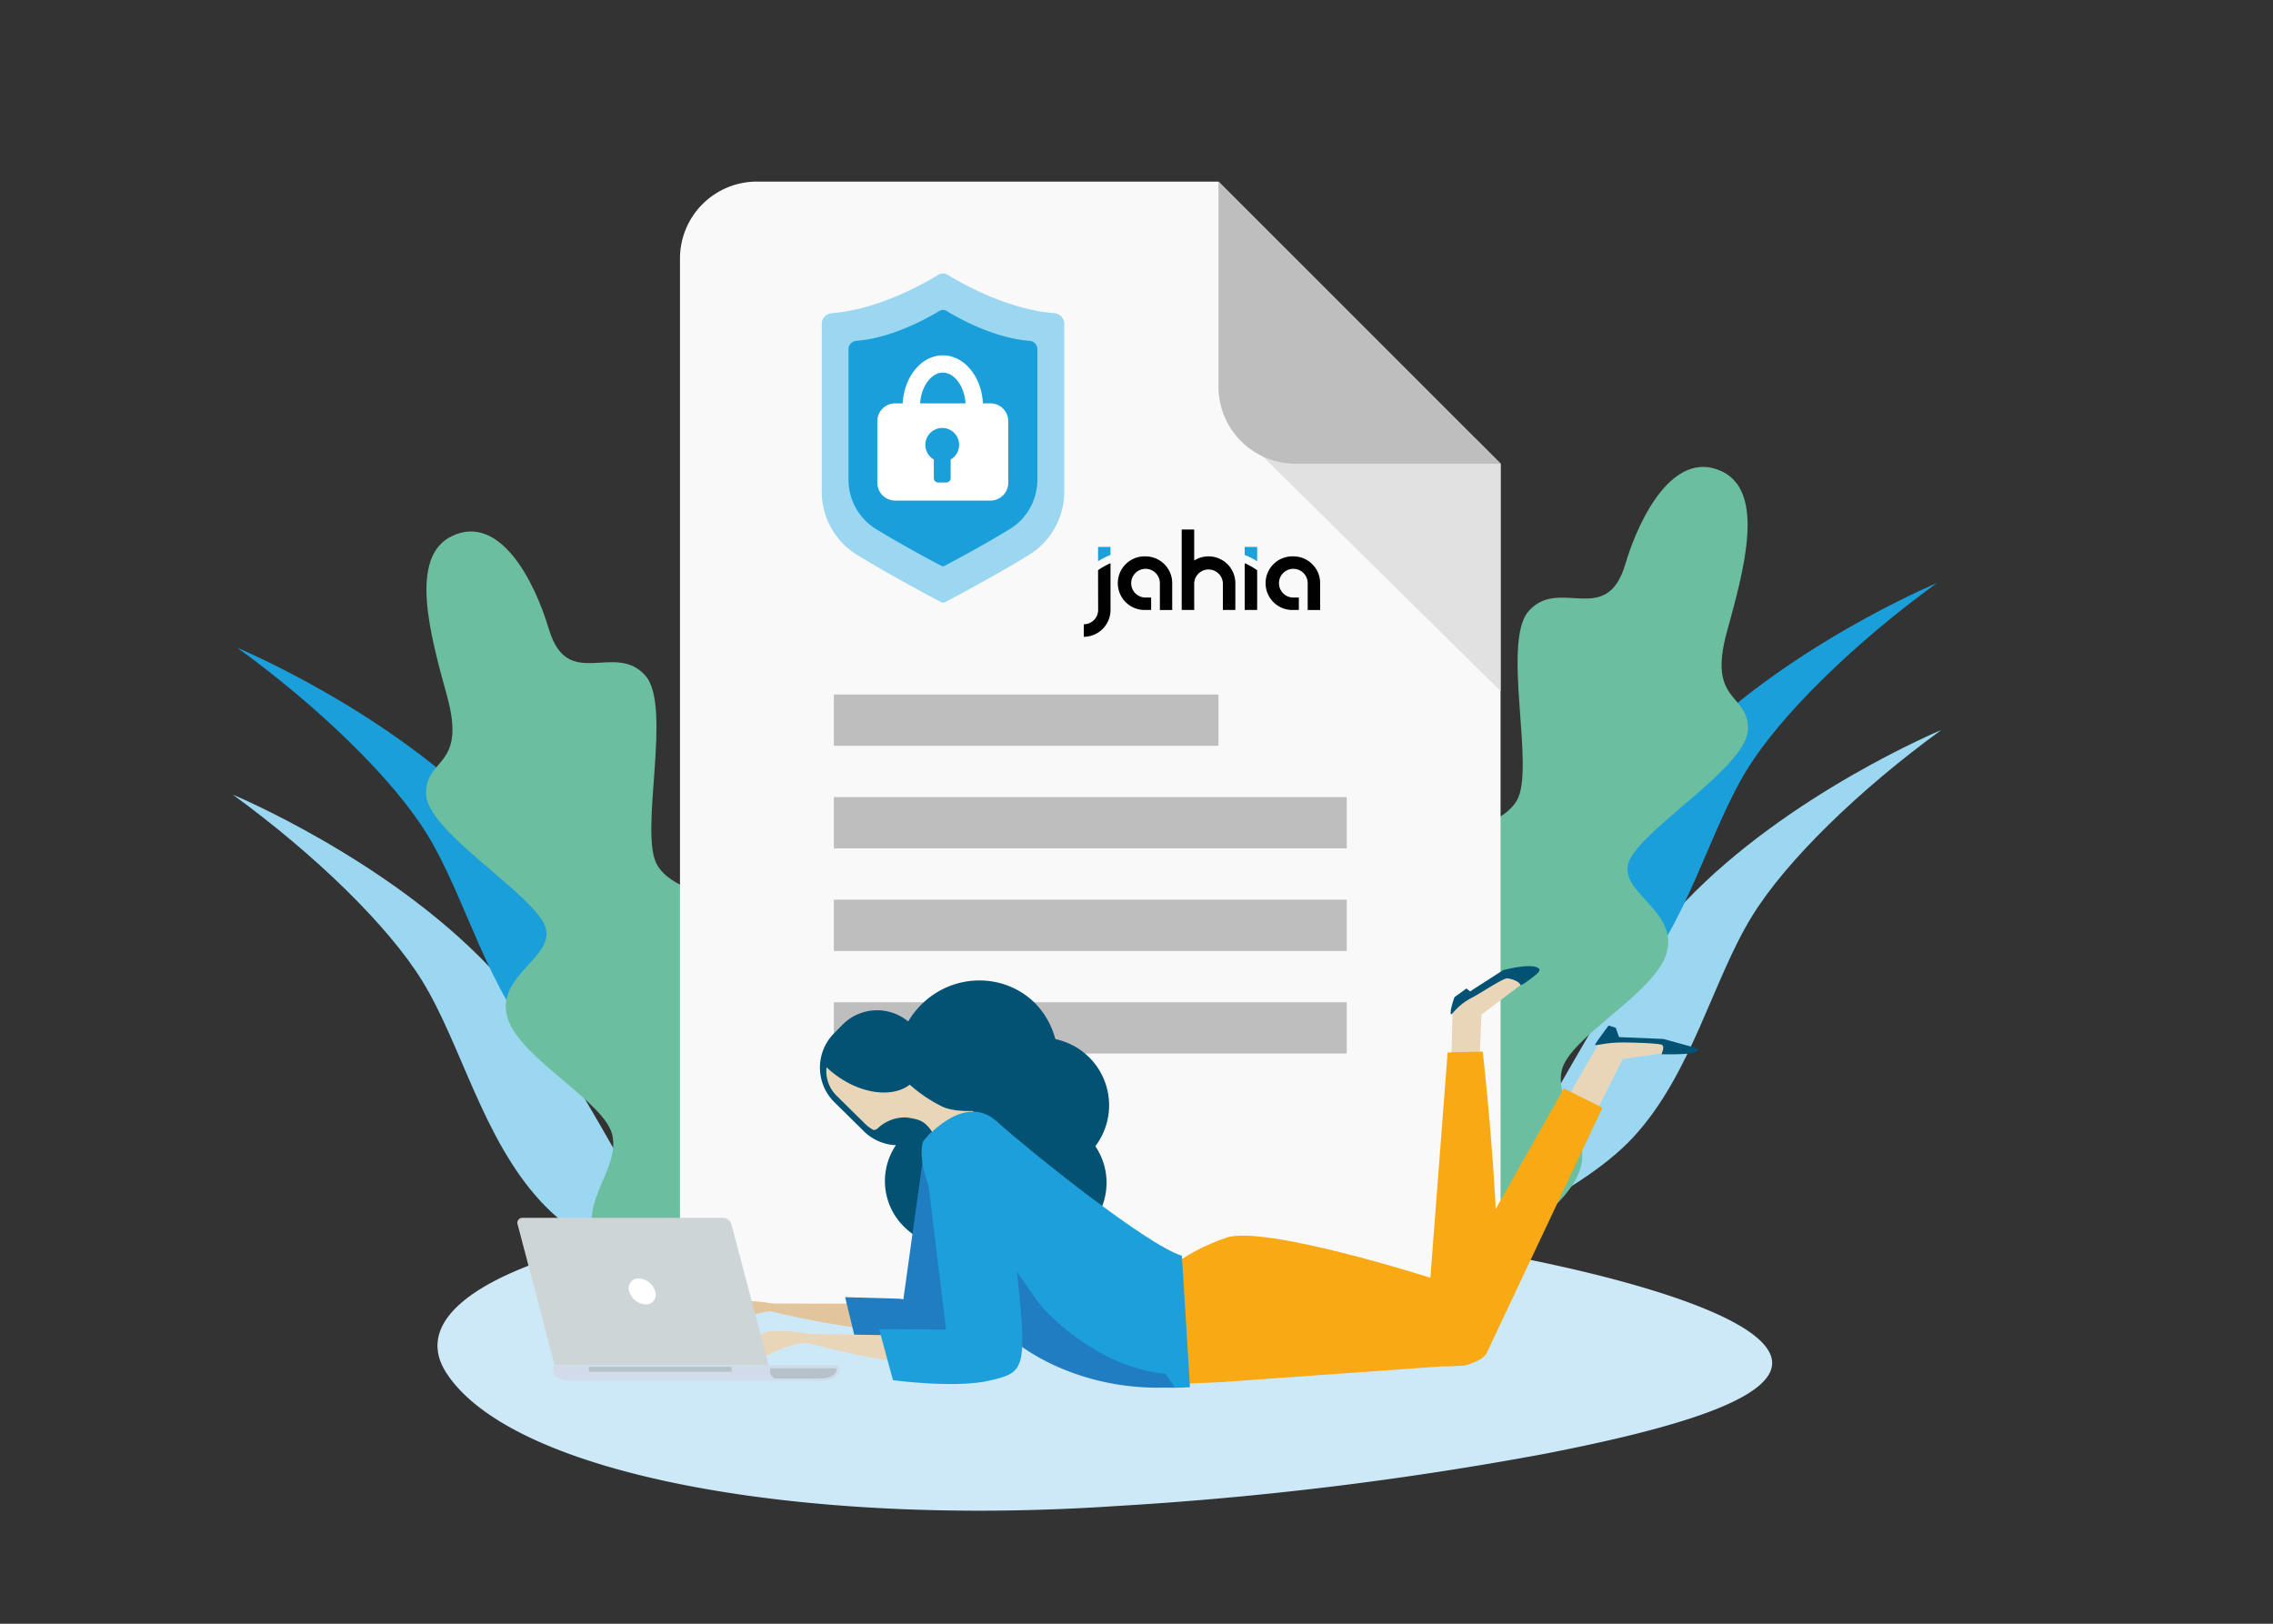
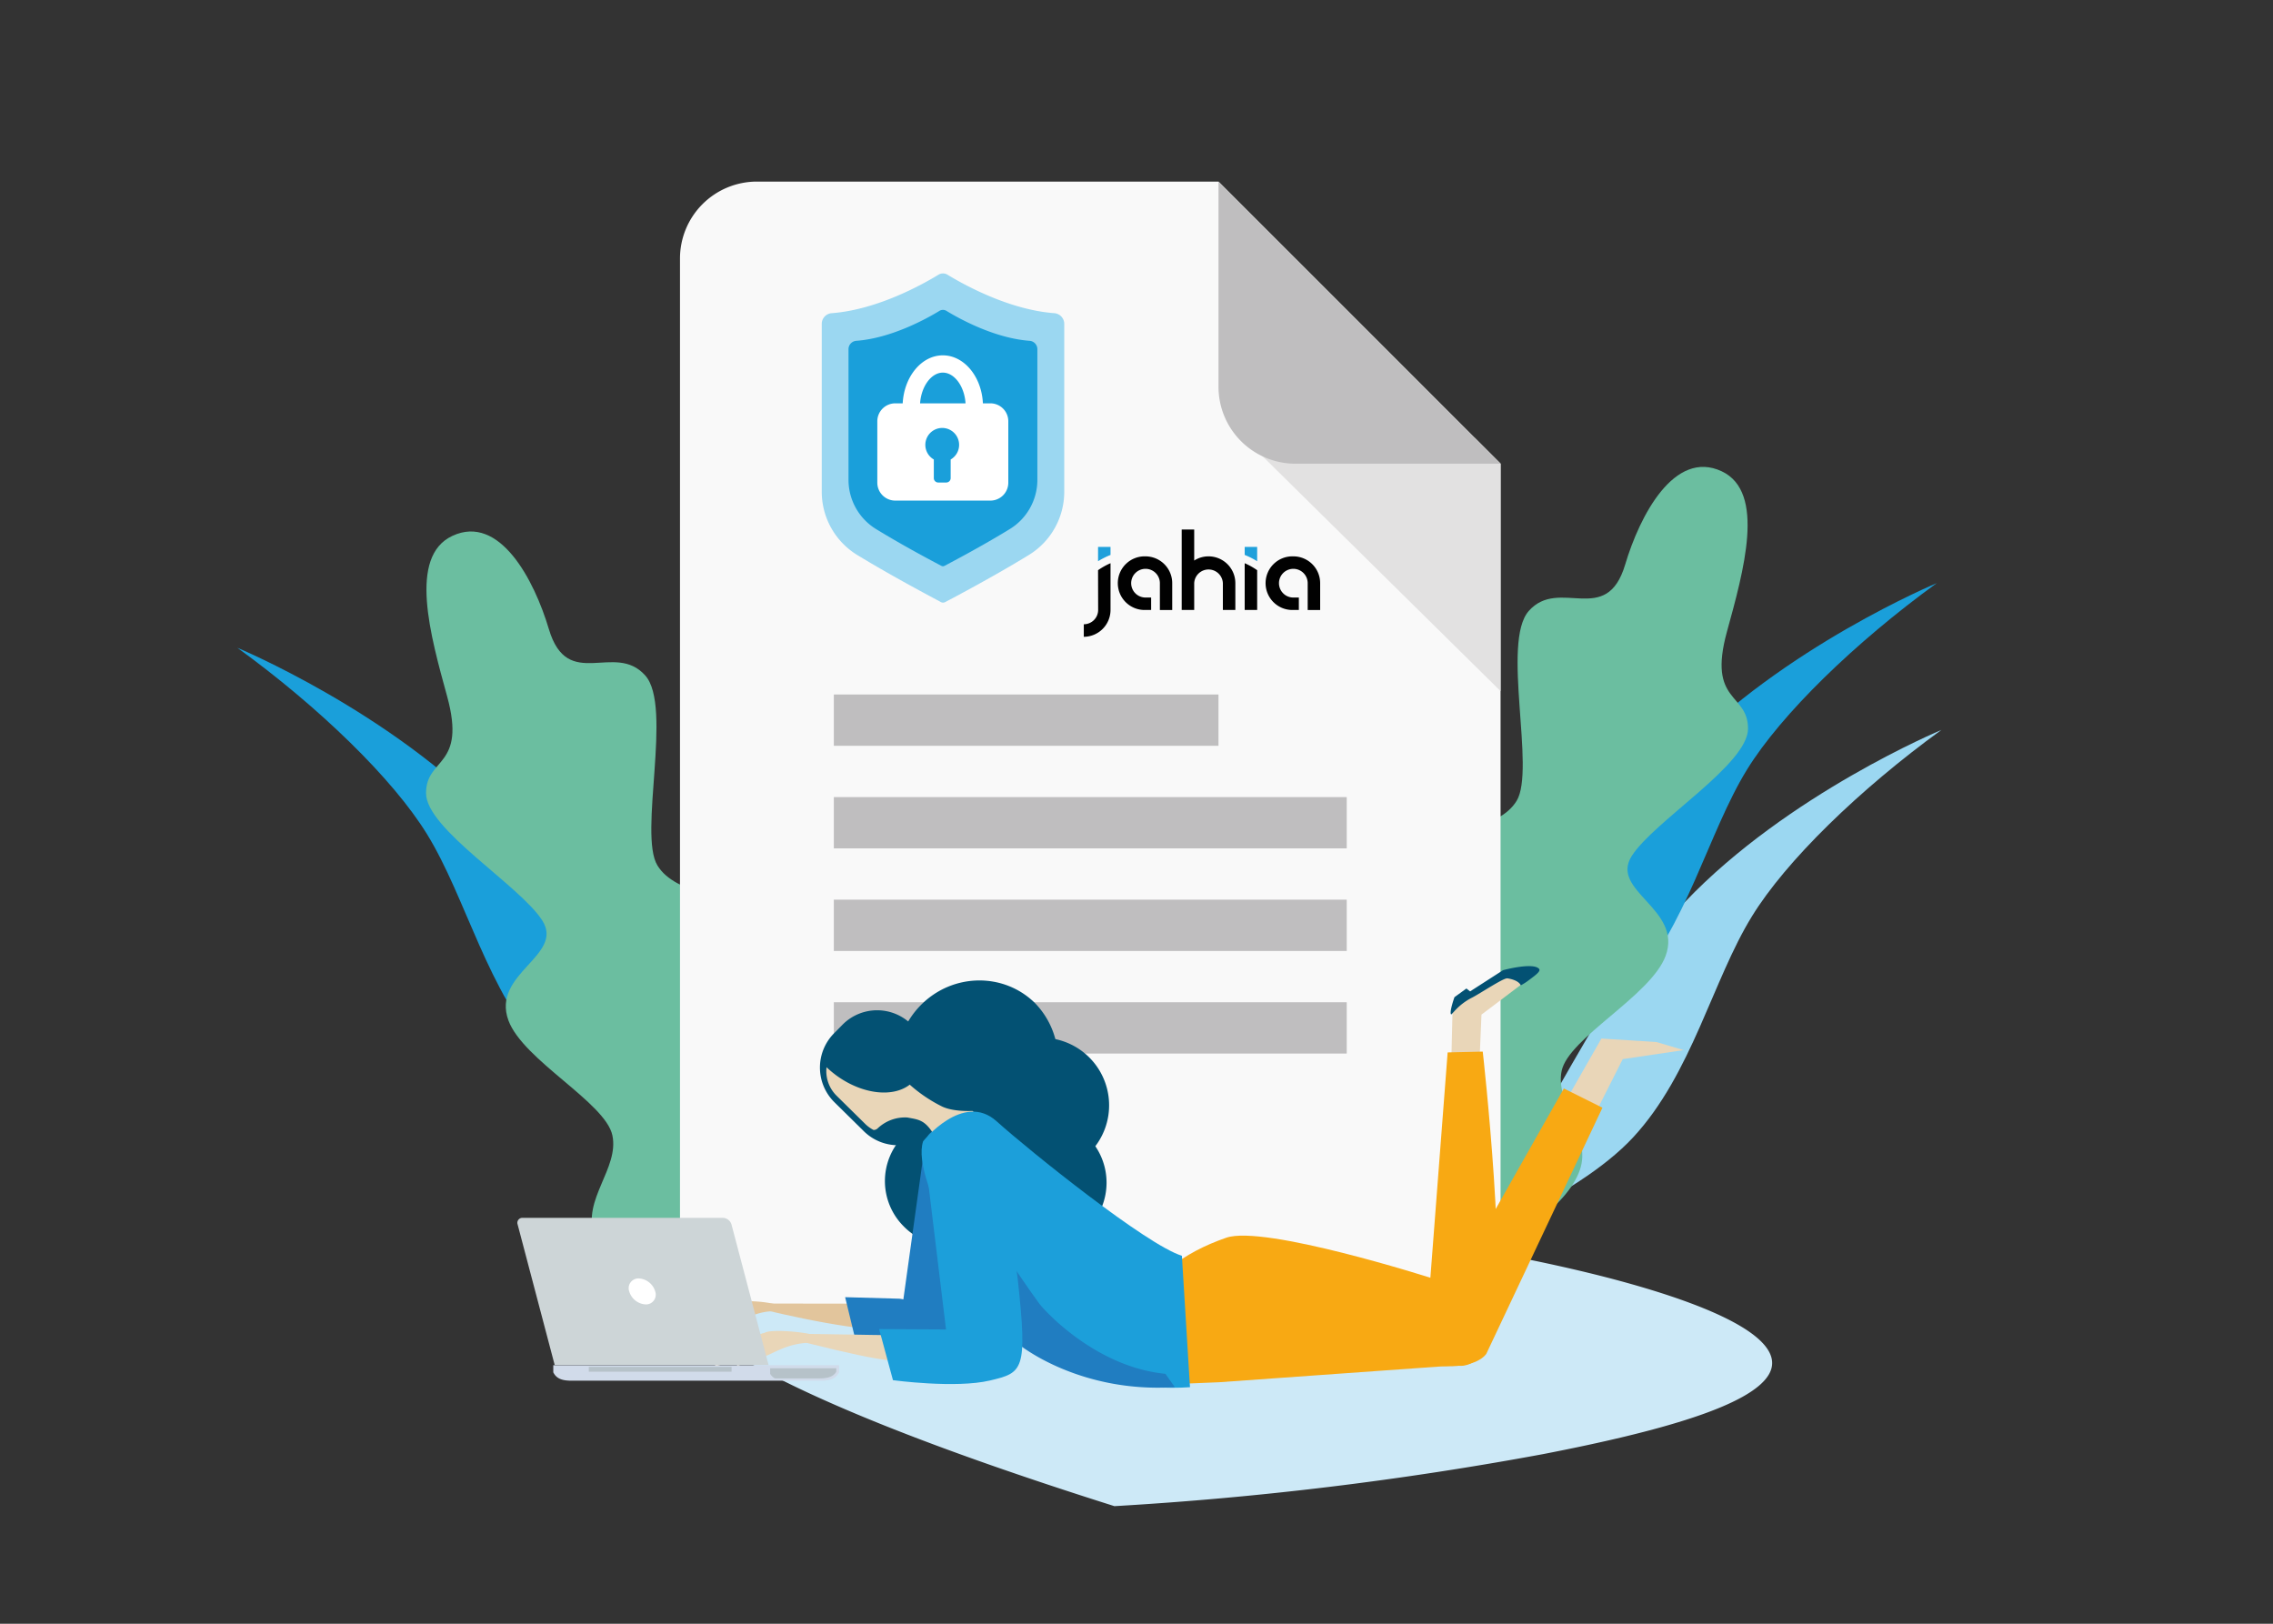
<svg xmlns="http://www.w3.org/2000/svg" viewBox="0 0 700 500">
  <rect x="0" y="0" width="700" height="500" fill="#333333" stroke="none" />
  <defs>
    <style>.cls-1{isolation:isolate;}.cls-2{fill:#cde9f7;mix-blend-mode:multiply;}.cls-3{fill:#9bd7f1;}.cls-4{fill:#1a9fda;}.cls-5{fill:#6bbea0;}.cls-6{fill:#f9f9f9;}.cls-7{fill:#e2e1e1;}.cls-8{fill:#bfbebf;}.cls-9{fill:#fff;}.cls-10{fill:#035173;}.cls-11{fill:#e2c59c;}.cls-12{fill:#207dc1;}.cls-13{fill:#e9d6b8;}.cls-14{fill:#f8a913;}.cls-15{fill:#1c9fda;}.cls-16{fill:#d1dbea;}.cls-17{fill:#b6c2c9;}.cls-18{fill:#cdd5d7;}.cls-19{fill:#010101;}.cls-20{fill:#1fa0db;}</style>
  </defs>
  <g class="cls-1">
    <g id="Image_3" data-name="Image 3">
-       <path class="cls-2" d="M339.35,372.51c64,2.75,119.88,11.58,156.48,21.11,36.92,9.69,54.52,20.08,48.9,29.64s-33,17.44-69.64,24.53a1062.82,1062.82,0,0,1-131.89,16c-95.43,6.36-184.3-9.26-205.4-40.52C116.51,392.18,208.6,366,339.35,372.51Z" />
+       <path class="cls-2" d="M339.35,372.51c64,2.75,119.88,11.58,156.48,21.11,36.92,9.69,54.52,20.08,48.9,29.64s-33,17.44-69.64,24.53a1062.82,1062.82,0,0,1-131.89,16C116.51,392.18,208.6,366,339.35,372.51Z" />
      <path class="cls-3" d="M597.88,224.77s-47.29,19.68-79,53S471.14,361.53,445.63,384c0,0,39.31-14.32,57.35-33.81s24.45-48.41,36.54-68C550,265.09,572.65,243.09,597.88,224.77Z" />
      <path class="cls-4" d="M596.44,179.57s-47.29,19.68-79,53-47.78,83.73-73.29,106.18c0,0,39.31-14.32,57.34-33.81s24.46-48.4,36.55-68C548.57,219.9,571.21,197.89,596.44,179.57Z" />
      <path class="cls-5" d="M455.1,386.34c10-4.08,27.31-14.35,31.42-26,3.79-10.8-7.74-20.5-5.58-30.62s27.43-23.1,32-35.34c5.38-14.53-17.37-20-10.39-30.85s35.81-28.14,35.78-39.2-12.53-7.83-6.5-29.79c5.1-18.59,12.06-43-1.62-49.42-14.57-6.8-25.22,13.63-29.71,28.71-5.79,19.44-20.3,3.7-29.7,14.31-8.49,9.59,2.16,48.82-3.73,58.46s-22.32,7.24-29.8,23.34,13.08,33.67,10,45.18-19.87,11.26-24.34,27.61S455.1,386.34,455.1,386.34Z" />
-       <path class="cls-3" d="M71.65,244.67s47.29,19.68,79,53,47.78,83.72,73.29,106.18c0,0-39.31-14.32-57.34-33.81S142.1,321.66,130,302C119.52,285,96.88,263,71.65,244.67Z" />
      <path class="cls-4" d="M73.09,199.47s47.29,19.68,79,53,47.78,83.73,73.29,106.18c0,0-39.31-14.32-57.34-33.81s-24.46-48.41-36.55-68C121,239.79,98.32,217.79,73.09,199.47Z" />
      <path class="cls-5" d="M214.43,406.23c-10-4.07-27.3-14.34-31.42-26-3.79-10.8,7.74-20.5,5.58-30.63s-27.42-23.09-32-35.34c-5.37-14.52,17.37-20,10.39-30.85s-35.81-28.13-35.78-39.19,12.53-7.84,6.5-29.79c-5.1-18.59-12.06-43.05,1.62-49.42,14.57-6.8,25.22,13.62,29.71,28.71,5.79,19.43,20.3,3.69,29.7,14.3,8.49,9.59-2.16,48.82,3.73,58.47s22.32,7.24,29.8,23.34-13.08,33.67-10,45.17,19.87,11.27,24.34,27.62S214.43,406.23,214.43,406.23Z" />
      <path class="cls-6" d="M462.12,379.7a23.7,23.7,0,0,1-23.7,23.69H233.1a23.7,23.7,0,0,1-23.69-23.69V79.61A23.69,23.69,0,0,1,233.1,55.92H375.25l86.87,86.87Z" />
      <polygon class="cls-7" points="383.15 134.89 462.12 212.82 462.12 142.78 454.22 134.89 383.15 134.89" />
      <path class="cls-8" d="M375.25,55.92v63.17a23.7,23.7,0,0,0,23.69,23.7h63.18Z" />
      <rect class="cls-8" x="256.79" y="245.45" width="157.95" height="15.79" />
      <rect class="cls-8" x="256.79" y="277.03" width="157.95" height="15.8" />
      <rect class="cls-8" x="256.79" y="308.62" width="157.95" height="15.8" />
      <rect class="cls-8" x="256.79" y="213.86" width="118.46" height="15.79" />
      <path class="cls-3" d="M289,84.6c-4.41,2.7-18.62,10.77-32.87,11.84a3.3,3.3,0,0,0-3.06,3.29v51.7A22.83,22.83,0,0,0,264,170.9c11,6.7,23,13,25.8,14.52a1.36,1.36,0,0,0,1.24,0c2.83-1.48,14.85-7.82,25.8-14.52a22.82,22.82,0,0,0,10.91-19.47V99.73a3.31,3.31,0,0,0-3.06-3.29c-14.26-1.07-28.47-9.14-32.88-11.84A2.67,2.67,0,0,0,289,84.6Z" />
      <path class="cls-4" d="M289.29,95.74c-3.43,2.1-14.49,8.38-25.59,9.21a2.58,2.58,0,0,0-2.39,2.57v40.25a17.78,17.78,0,0,0,8.49,15.15c8.53,5.23,17.89,10.16,20.09,11.31a1,1,0,0,0,1,0c2.2-1.15,11.55-6.08,20.08-11.31a17.77,17.77,0,0,0,8.5-15.15V107.52a2.58,2.58,0,0,0-2.39-2.57c-11.1-.83-22.16-7.11-25.59-9.21A2.07,2.07,0,0,0,289.29,95.74Z" />
      <path class="cls-9" d="M305,124.2h-2.3c-.4-8.24-5.79-14.78-12.35-14.78S278.43,116,278,124.2h-2.29a5.53,5.53,0,0,0-5.53,5.52v18.91a5.53,5.53,0,0,0,5.53,5.52H305a5.52,5.52,0,0,0,5.52-5.52V129.72A5.52,5.52,0,0,0,305,124.2Zm-14.65-9.46c3.6,0,6.67,4.24,7,9.46h-14C283.71,119,286.78,114.74,290.37,114.74Z" />
      <path class="cls-4" d="M295.37,137a5.2,5.2,0,1,0-7.79,4.49v5.73a1.36,1.36,0,0,0,1.36,1.36h2.46a1.36,1.36,0,0,0,1.37-1.36v-5.73A5.19,5.19,0,0,0,295.37,137Z" />
      <path class="cls-10" d="M278.25,377.58a19.94,19.94,0,1,0,.08-27.88A19.73,19.73,0,0,0,278.25,377.58Z" />
      <path class="cls-10" d="M306.54,378.08a19.94,19.94,0,1,0,.08-27.88A19.72,19.72,0,0,0,306.54,378.08Z" />
      <path class="cls-10" d="M283.45,344.76a25.17,25.17,0,0,0,35.29-35.88c-9.69-9.54-25.45-9.25-35.2.66S273.75,335.21,283.45,344.76Z" />
      <path class="cls-11" d="M283.63,407.38s-.41,3.33-16.57,1.79-39.51-7.78-39.51-7.78l37.62.05S279.55,402.15,283.63,407.38Z" />
      <path class="cls-11" d="M240.15,403.79c-7.69-.5-11.25,3.15-14.38,4.15a55.94,55.94,0,0,0-6.3,2.6c1.92-3.18,4.42-3.12,5.74-4.1s1-.48-1.77-.85c-1.56-.22-4.48,2.35-6.54,3.75a6.46,6.46,0,0,1-2.88,1.25,34.31,34.31,0,0,1,4.86-4.73A39.11,39.11,0,0,1,227,401c1.68-.54,6.85-.39,10.49.34C241.58,402.19,245.71,404.14,240.15,403.79Z" />
      <path class="cls-11" d="M227.39,401.22s-6,1.11-7.08,1.83c-.76.49-4,3.47-4,3.47a7.79,7.79,0,0,0,3.58-1.33C221.27,404.08,227.39,401.22,227.39,401.22Z" />
      <path class="cls-12" d="M277,399.91s14.86,1.85,13.3,10.63c-.89,5-4.4,6.53-8.89,5.9-8.33-1.2-17.75-3-17.75-3l-3.39-14Z" />
      <path class="cls-12" d="M277.36,406.18l6.77-48.68s.62-10.44,4.34-9.9c5.39.78,13.7,16.61,13.89,19.88.39,6.67-9.25,41-10.49,47.79-.86,4.71-5-1-9.8-1.84C273.15,411.82,277.36,406.18,277.36,406.18Z" />
      <polygon class="cls-13" points="478.68 345.2 493.17 319.8 510.12 320.88 518.51 323.36 499.74 326.14 487.77 349.85 478.68 345.2" />
-       <path class="cls-10" d="M495.4,315.78l2.2.72,1,2.85,13.69.58,10.82,3a2.08,2.08,0,0,1-.83,1.06c-2,.87-10.61.64-10.61.64s1.1-2.29.18-2.87-11.52-.85-14.08-.71c-4.41.24-6.75,1.14-6.51.58C491.64,320.79,495.4,315.78,495.4,315.78Z" />
      <path class="cls-14" d="M406.48,393.15l39.79,4.51,35.34-62.48,11.88,5.92-35.75,75.76S455,421.61,443,420.58c-11.73-1-59.15-3.82-64.4-5.78C366.12,410.15,407.74,404.14,406.48,393.15Z" />
      <path class="cls-10" d="M287.33,347.48a19.93,19.93,0,1,0,.07-27.89A19.71,19.71,0,0,0,287.33,347.48Z" />
      <path class="cls-10" d="M266.05,348.36a15,15,0,0,0,21.19-.18l-2.44-7.66a15,15,0,0,0-.17-21.19l-4-3.94a15,15,0,0,0-21.19.17l-2.62,2.66a15,15,0,0,0,.16,21.2Z" />
      <path class="cls-13" d="M254.54,328.63a32.45,32.45,0,0,0,3.27,2.71C265.73,337,275,338,280.17,334a44.88,44.88,0,0,0,9.76,6.63c3.54,1.82,9.52,1.46,9.52,1.46,5.54,3.94,8.81,19.79-3.86,26-7.6,3.74-8.93-5.2-8-11.4.45-2.91.69-6.17-.08-7.44-2.71-4.46-4.69-4.5-8.11-5.14a12.23,12.23,0,0,0-9.09,3.33,1.75,1.75,0,0,1-1.3.51,10.5,10.5,0,0,1-2.55-1.85l-8.81-8.68A10.64,10.64,0,0,1,254.54,328.63Z" />
      <path class="cls-10" d="M303.8,352.45a20.82,20.82,0,1,0,4.49-28.78A20.61,20.61,0,0,0,303.8,352.45Z" />
      <polygon class="cls-13" points="446.83 331.78 447.32 311.5 451.42 306.61 462.37 300.19 470.55 301.61 456.24 312.43 455.35 333.7 446.83 331.78" />
      <path class="cls-10" d="M447.92,307.06l3.68-2.67,1.14.89,10.16-6.54s9.26-2.5,11.08-.4c.58.68-.91,1.82-3,3.37a17.9,17.9,0,0,1-2.64,1.71s-.43-1.58-4.11-2.16c-1.17-.19-8.41,4.68-10.91,5.95-4.47,2.27-6.23,5.43-6.45,5.14C446.3,311.58,447.92,307.06,447.92,307.06Z" />
      <path class="cls-14" d="M366.47,426l9-.37,73-5.2s6.55,2,10.63-8.38c5.82-14.73-2.47-88.23-2.47-88.23l-10.81.25-5.32,69.39s-51.23-16.37-62.85-12.33c-13.57,4.72-21.38,11.16-38.5,29-7.54,7.84,2.45,14.62,2.45,14.62Z" />
      <path class="cls-15" d="M284.29,351.43s12.33-15.41,22.61-6.17,46.21,38.09,57.08,41.43l2.49,40.47c-29.67,2-54-13.19-56-16.22C303.9,401.13,280.18,363.76,284.29,351.43Z" />
      <path class="cls-12" d="M320,401.34c-2.89-4-8.87-12.46-14.66-22-7.32-12-18.48-10-12.5,1.78a321.16,321.16,0,0,0,17.58,29.8c2,3,21.72,18.18,51.38,16.22l-2.89-4.1C337.71,421,321.9,403.91,320,401.34Z" />
      <path class="cls-13" d="M301.88,417.4s4.46,4.79-15.73,2.75c-14.34-1.46-14-.46-49.36-9.59l47,.76S296.75,411.36,301.88,417.4Z" />
      <path class="cls-13" d="M252.53,413.51c-9.63-.7-14,3.38-17.95,4.47a69.71,69.71,0,0,0-7.85,2.83c2.39-3.58,5.51-3.46,7.15-4.56s1.19-.52-2.23-1c-1.93-.27-5.57,2.61-8.15,4.15a8,8,0,0,1-3.58,1.37,40.36,40.36,0,0,1,6.05-5.29,48.9,48.9,0,0,1,10.1-5.32c2.1-.59,8.55-.32,13.1.58C254.31,411.73,259.46,414,252.53,413.51Z" />
      <path class="cls-13" d="M236.56,410.35s-7.47,1.17-8.83,2c-.94.55-4.93,3.87-4.93,3.87a10.15,10.15,0,0,0,4.46-1.45C228.94,413.48,236.56,410.35,236.56,410.35Z" />
      <path class="cls-15" d="M291.34,409.38l-6.67-55s4.3-5.43,8.08-3.54c4.05,2,12.13,7.58,12.13,7.58s6.76,19.11,8.59,35.86c3,27.79,1.56,28.41-8.59,30.82C294.27,427.61,275,425,275,425l-4.26-15.73Z" />
      <path class="cls-16" d="M258.39,422.59l0-.07,0-2.12h-88v2.12a.16.16,0,0,0,0,.07l.23.4c1.12,1.84,3.15,2.17,5.48,2.17h76.58c2.32,0,4.35-.33,5.48-2.17Z" />
      <path class="cls-17" d="M237.18,423s0,0,0,.06l.22.32a3.58,3.58,0,0,0,1.28,1.08h13.38c2.24,0,4.19-.27,5.28-1.75l.21-.33,0-.05,0-1H237.18Z" />
      <rect class="cls-17" x="181.33" y="420.89" width="43.97" height="1.5" />
      <path class="cls-18" d="M236.69,420.32l-11.41-43.24a2.88,2.88,0,0,0-2.61-2.07H160.93a1.54,1.54,0,0,0-1.51,2.07l11.4,43.24Z" />
      <path class="cls-9" d="M201.78,397.67a3,3,0,0,1-2.94,4,5.59,5.59,0,0,1-5.06-4,3,3,0,0,1,2.95-4A5.57,5.57,0,0,1,201.78,397.67Z" />
      <path class="cls-19" d="M338.19,187.8a4.42,4.42,0,0,1-4.42,4.43v3.86A8.28,8.28,0,0,0,342,187.8V173.43a21.89,21.89,0,0,0-3.84,2.15Zm60.11-16.48a8.26,8.26,0,1,0,0,16.51H400V184H398.3a4.42,4.42,0,1,1,4.42-4.42v8.26h3.84v-8.26A8.25,8.25,0,0,0,398.3,171.32Zm-26.12,0a8.11,8.11,0,0,0-4.41,1.29v-9.55h-3.85v24.77h3.85v-8.26a4.42,4.42,0,0,1,8.83,0v8.26h3.84v-8.26A8.25,8.25,0,0,0,372.18,171.32Zm11.14,16.51h3.84V175.58a21.89,21.89,0,0,0-3.84-2.15Zm-30.53-16.51a8.26,8.26,0,1,0,0,16.51h1.72V184h-1.72a4.42,4.42,0,1,1,4.41-4.42v8.26H361v-8.26A8.25,8.25,0,0,0,352.79,171.32Z" />
      <path class="cls-20" d="M383.32,168.41v2.47a24.65,24.65,0,0,1,3.84,1.94v-4.41Z" />
      <path class="cls-20" d="M342,168.41v2.47a25.1,25.1,0,0,0-3.84,1.94v-4.41Z" />
    </g>
  </g>
</svg>